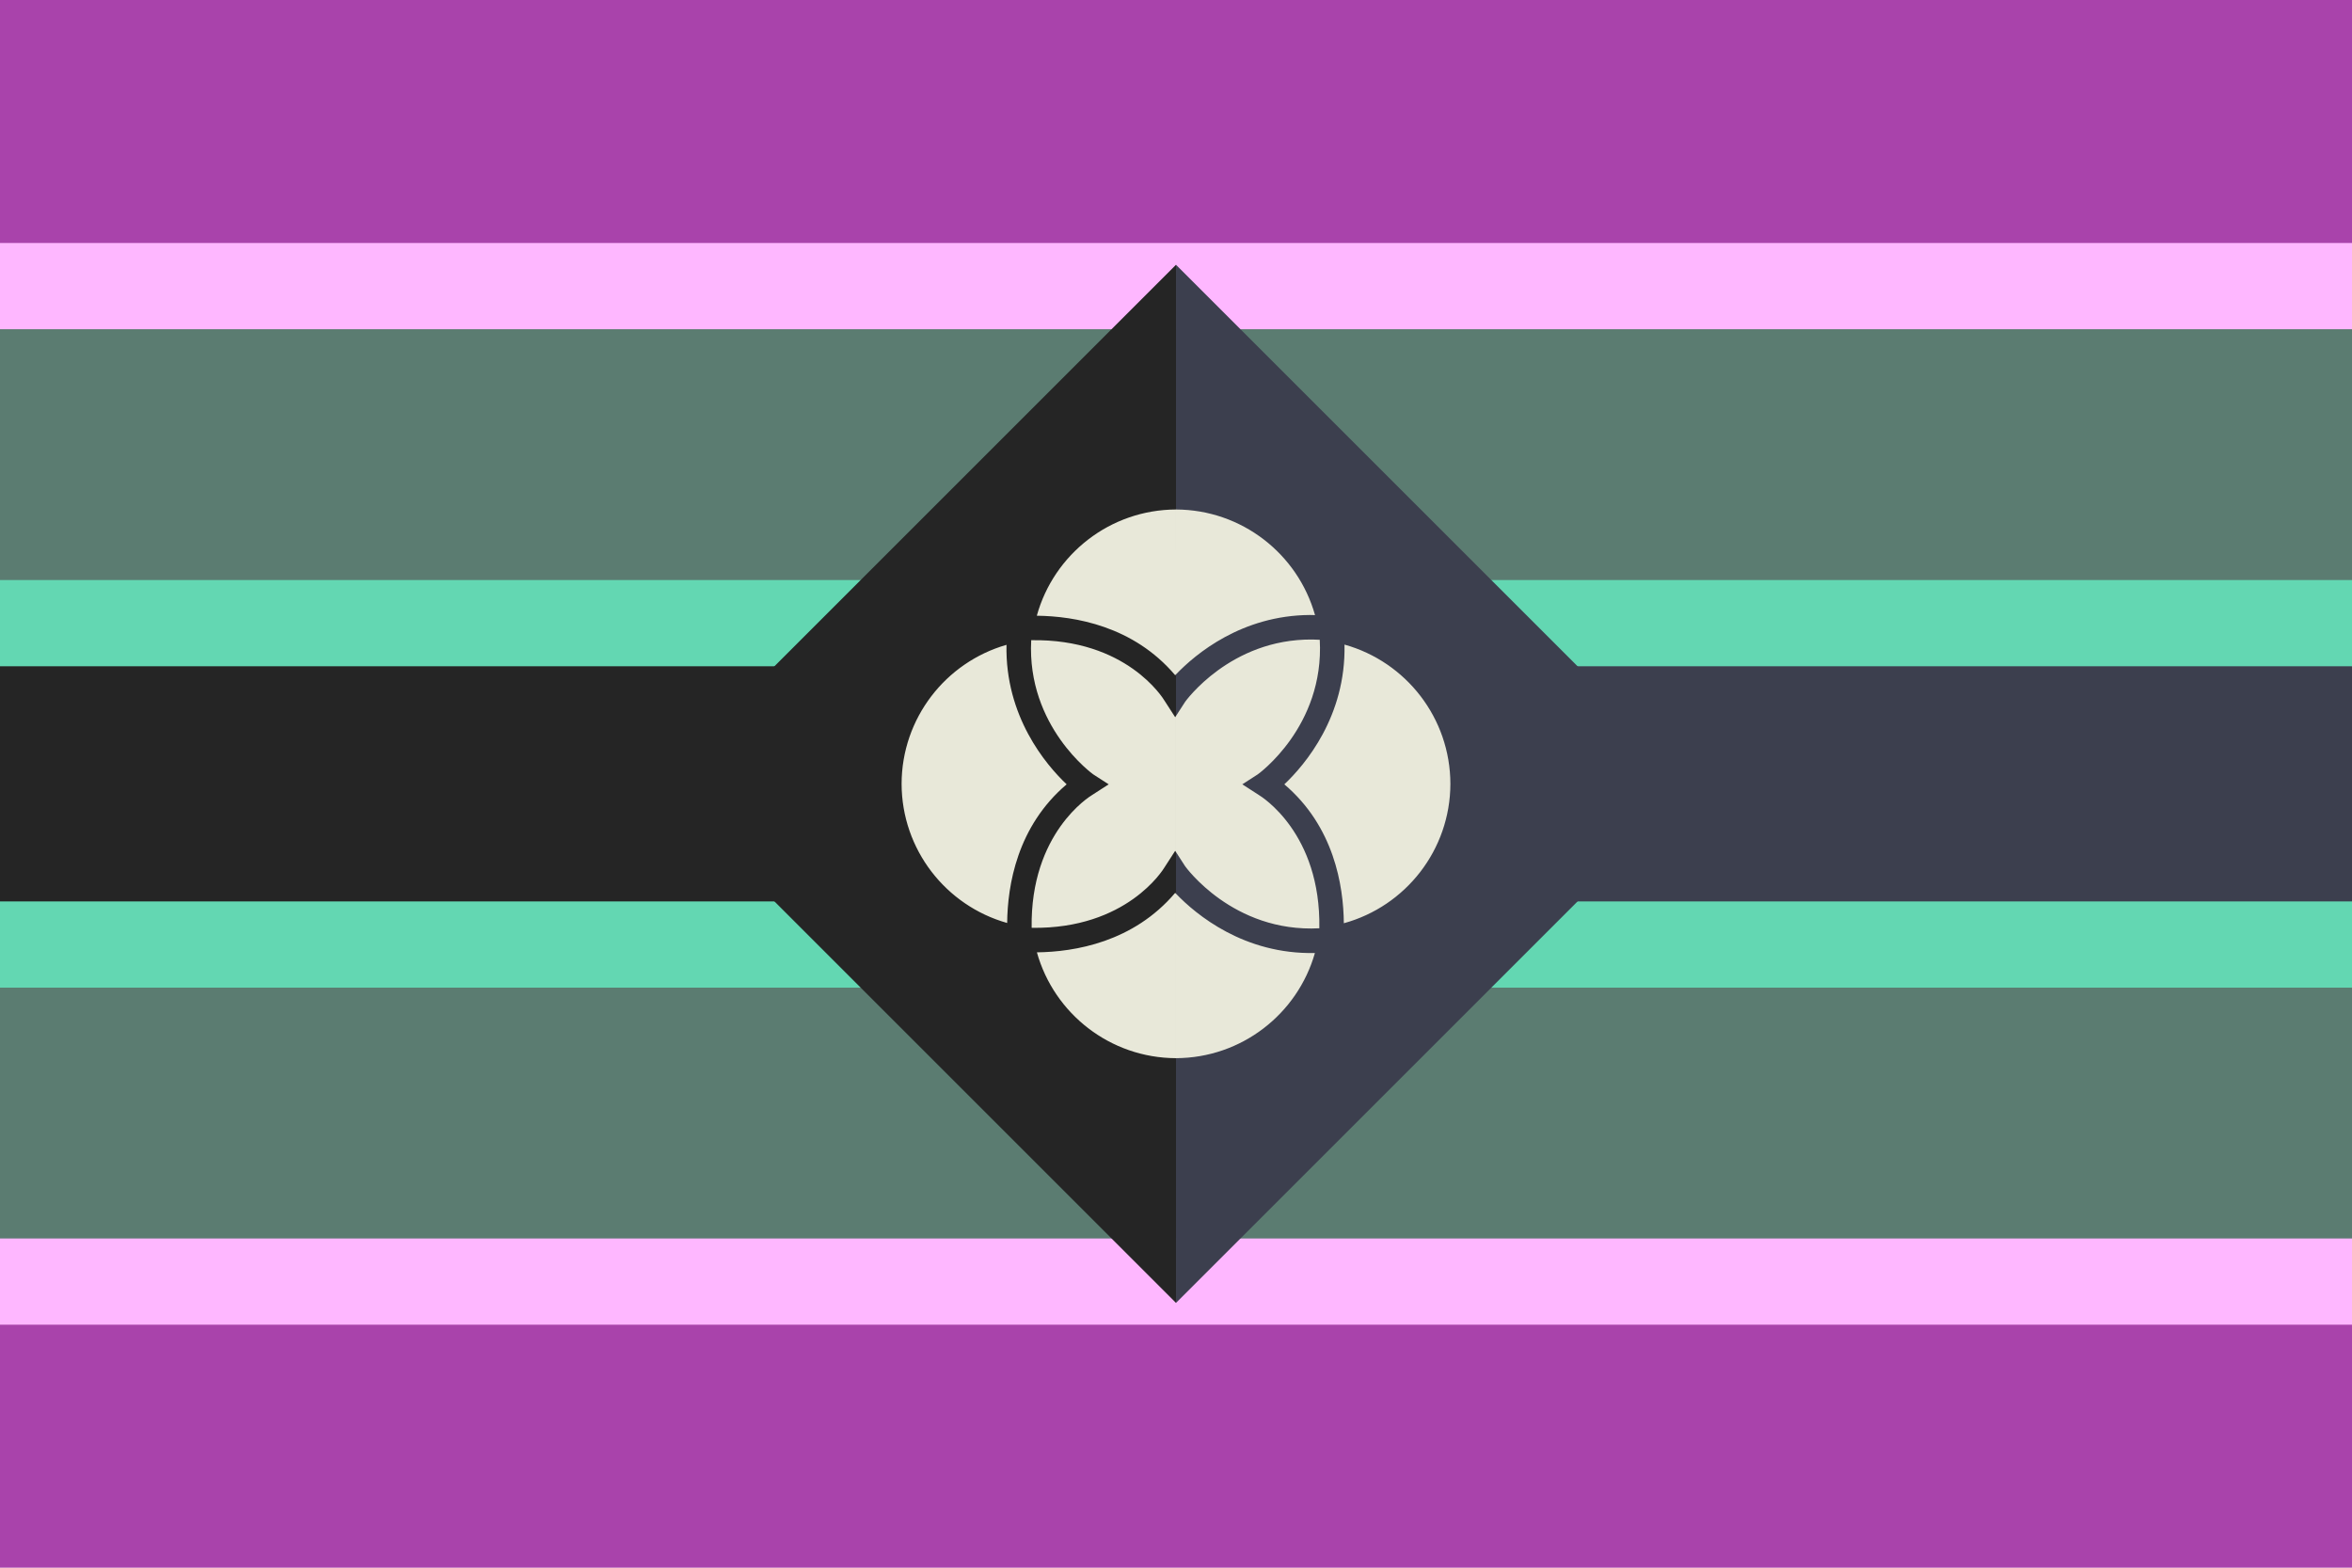
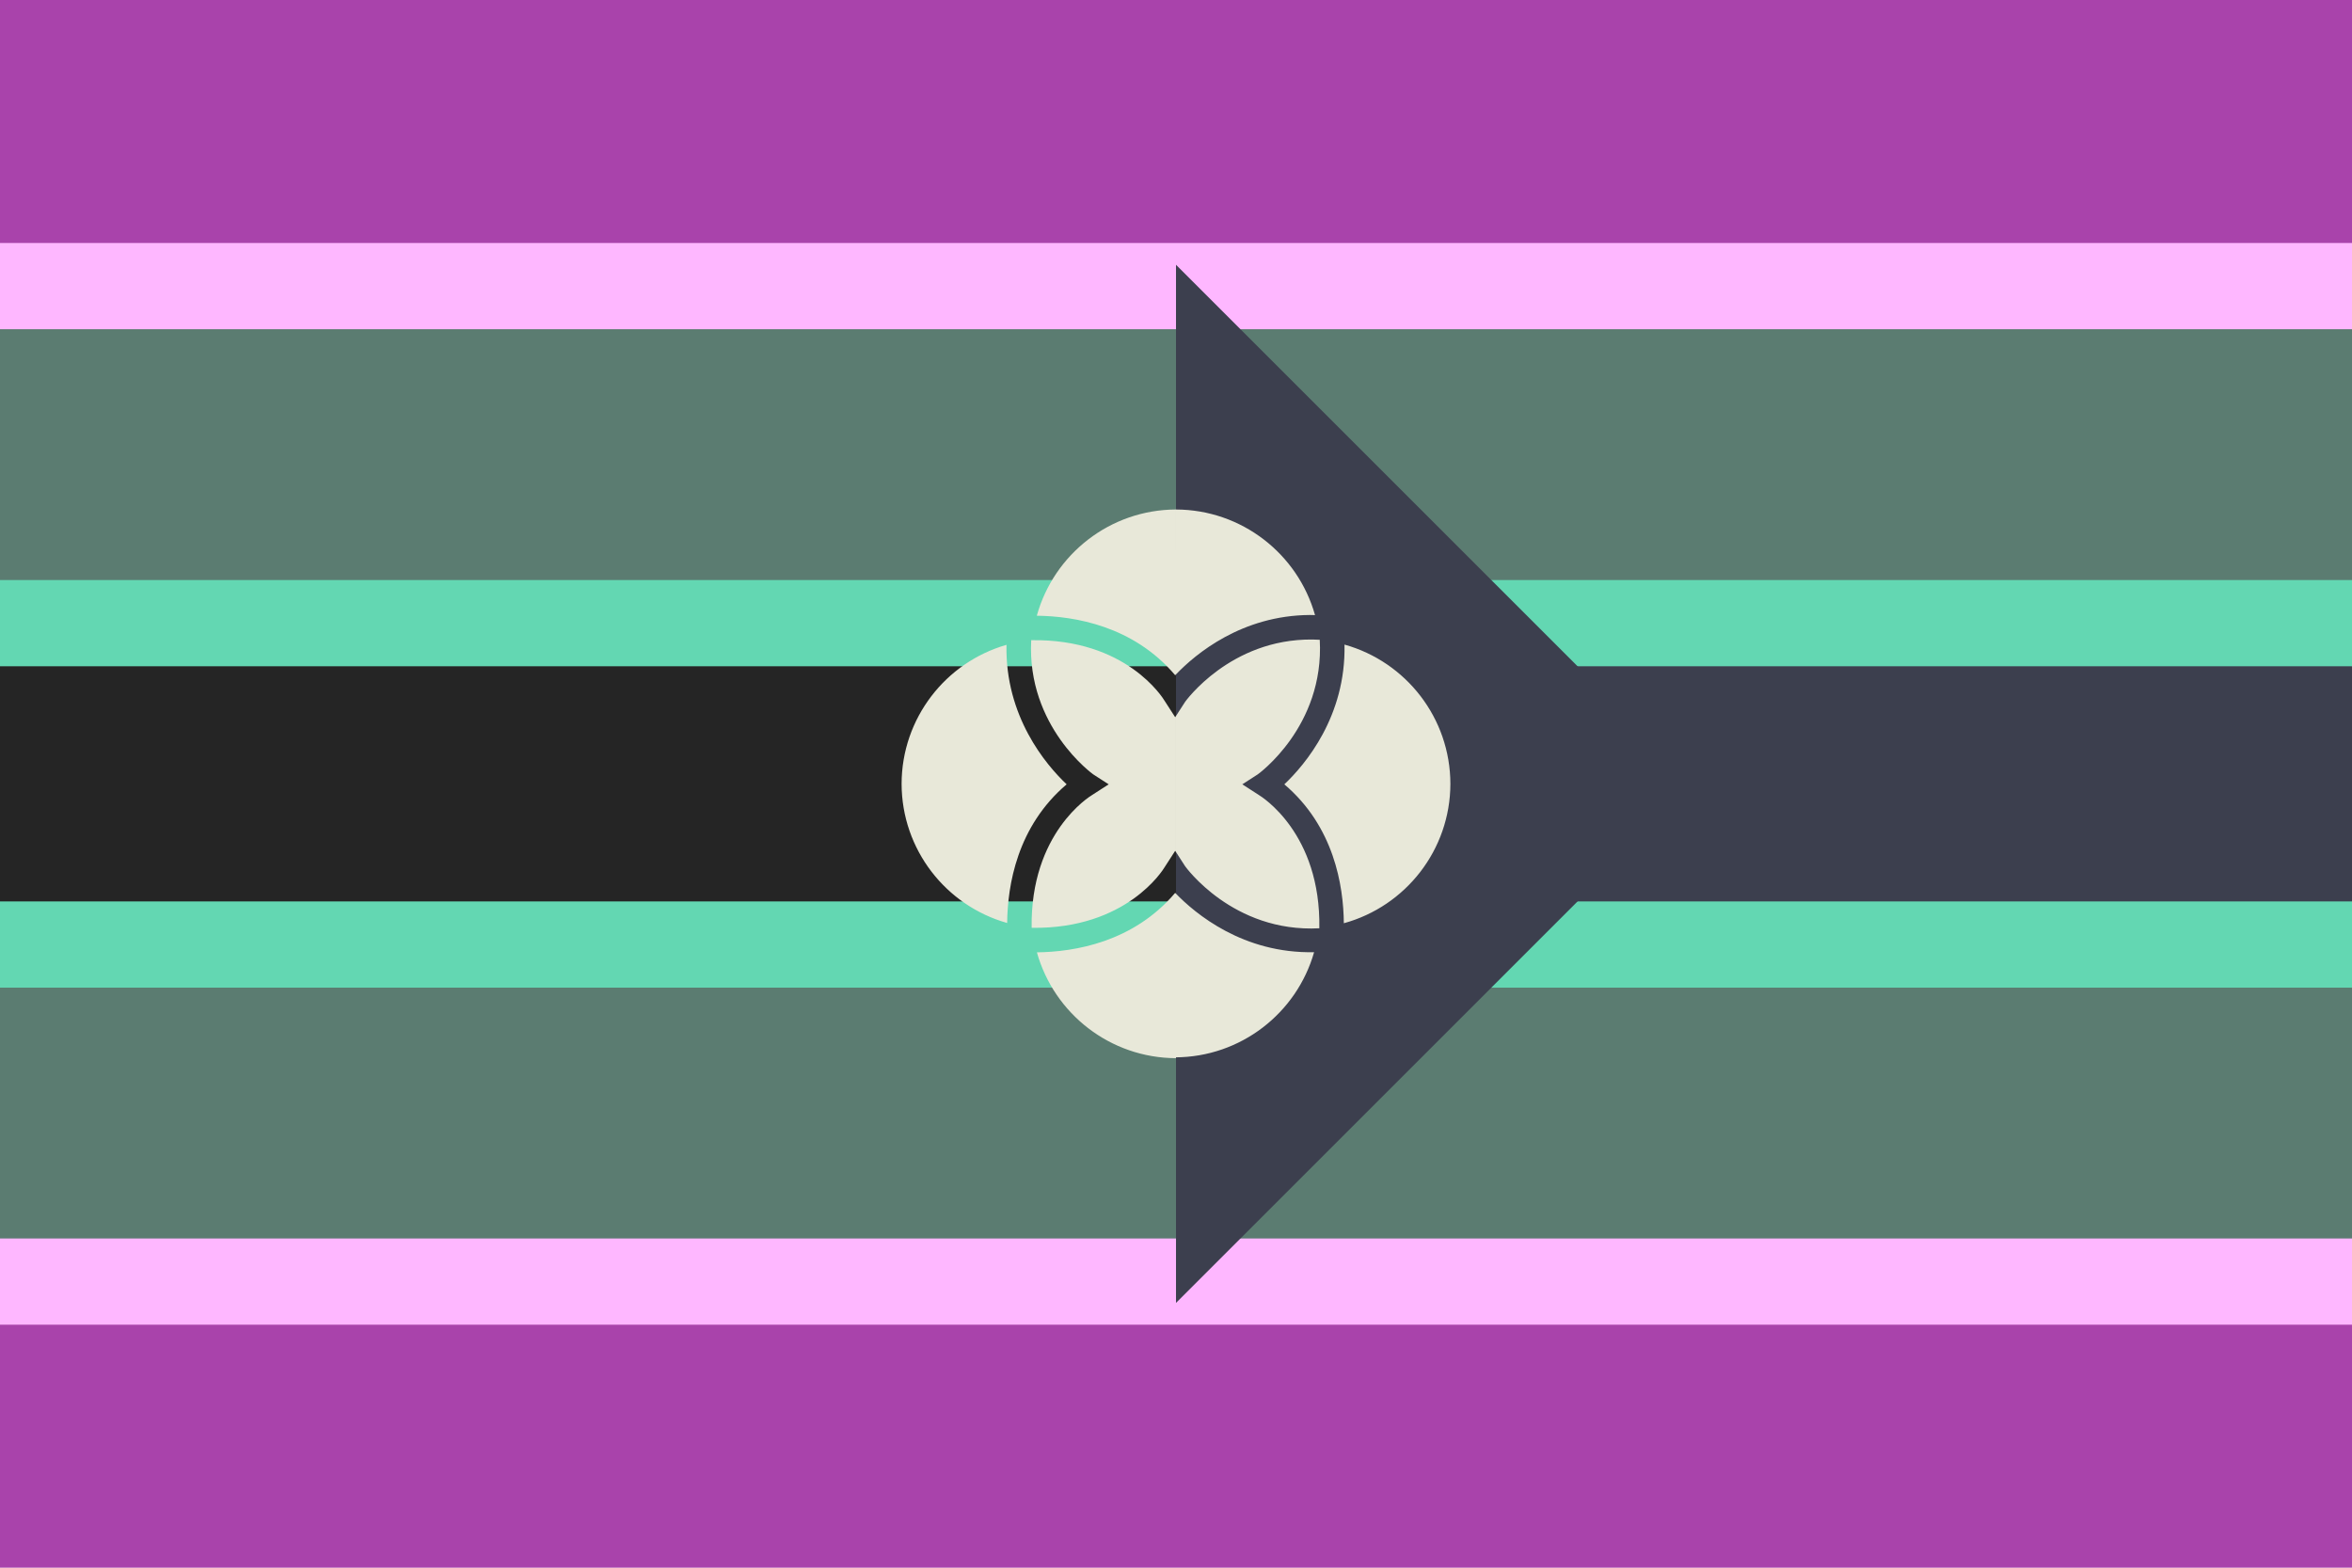
<svg xmlns="http://www.w3.org/2000/svg" xmlns:ns1="http://www.inkscape.org/namespaces/inkscape" xmlns:ns2="http://sodipodi.sourceforge.net/DTD/sodipodi-0.dtd" width="300mm" height="200mm" viewBox="0 0 300 200" version="1.1" id="svg1" xml:space="preserve" ns1:version="1.4 (86a8ad7, 2024-10-11)" ns2:docname="name-pluran.svg" ns1:export-filename="fictive.png" ns1:export-xdpi="96" ns1:export-ydpi="96">
  <ns2:namedview id="namedview1" pagecolor="#505050" bordercolor="#ffffff" borderopacity="1" ns1:showpageshadow="0" ns1:pageopacity="0" ns1:pagecheckerboard="1" ns1:deskcolor="#505050" ns1:document-units="mm" ns1:zoom="0.70710678" ns1:cx="511.94531" ns1:cy="460.32652" ns1:window-width="1920" ns1:window-height="1017" ns1:window-x="-8" ns1:window-y="-8" ns1:window-maximized="1" ns1:current-layer="layer2" />
  <defs id="defs1">
    <ns1:path-effect effect="mirror_symmetry" start_point="0,100" end_point="300,100" center_point="150,100" id="path-effect14" is_visible="true" lpeversion="1.2" lpesatellites="" mode="horizontal" discard_orig_path="false" fuse_paths="false" oposite_fuse="false" split_items="false" split_open="false" link_styles="false" />
    <ns1:path-effect effect="mirror_symmetry" start_point="150,0" end_point="150,200" center_point="150,100" id="path-effect13" is_visible="true" lpeversion="1.2" lpesatellites="" mode="vertical" discard_orig_path="false" fuse_paths="false" oposite_fuse="false" split_items="false" split_open="false" link_styles="false" />
  </defs>
  <g ns1:groupmode="layer" id="layer2" ns1:label="Flag" style="display:inline">
    <g id="g36" ns1:label="Lower" style="display:inline">
      <rect style="fill:#a943ab;fill-opacity:1;stroke-width:0.265" id="rect1" width="300" height="200" x="-5.5511151e-17" y="-1.110223e-16" ns1:label="Base" />
      <rect style="fill:#feb7ff;fill-opacity:1;stroke-width:0.265" id="rect3" width="300" height="138" x="-5.5511151e-17" y="31" ns1:label="Thin_Top" />
      <rect style="fill:#5b7c71;fill-opacity:1;stroke-width:0.243" id="rect4" width="300" height="116" x="-5.5511151e-17" y="42" ns1:label="Mid" />
      <rect style="fill:#63d7b2;fill-opacity:1;stroke-width:0.162" id="rect2" width="300.004" height="52" x="0" y="74" ns1:label="Thin_Lower" />
    </g>
    <g id="g45" ns1:label="Upper" style="display:inline">
      <rect style="fill:#a943ab;fill-opacity:1;stroke-width:0.187" id="rect36" width="300" height="100" x="-5.5511151e-17" y="-1.110223e-16" ns1:label="Base" />
      <rect style="fill:#feb7ff;fill-opacity:1;stroke-width:0.186" id="rect37" width="300" height="68.403" x="-5.5511151e-17" y="31" ns1:label="Thin_Top" />
      <rect style="fill:#5b7c71;fill-opacity:1;stroke-width:0.178" id="rect38" width="300" height="62.493" x="-5.5511151e-17" y="42" ns1:label="Mid" />
      <rect style="fill:#63d7b2;fill-opacity:1;stroke-width:0.115" id="rect39" width="300.004" height="26.182" x="0" y="74" ns1:label="Thin_Lower" />
      <rect style="fill:#3c3f4e;fill-opacity:1;stroke-width:0.087" id="rect40" width="150" height="30" x="150" y="85" ns1:label="Black_R" />
      <rect style="fill:#252525;fill-opacity:1;stroke-width:0.087" id="rect41" width="150" height="30" x="0" y="85" ns1:label="Black_L" />
      <rect style="display:none;fill:#3c3f4e;fill-opacity:1;stroke-width:0.122" id="rect42" width="93.65" height="93.65" x="-11.47" y="129.952" ns1:label="Black_Diamond" transform="rotate(-45)" />
      <path id="path42" style="fill:#3c3f4e;fill-opacity:1;stroke-width:0.122" ns1:label="Black_R_Diamond" d="m 82.181,129.952 -93.65,93.65 H 82.18 Z" transform="rotate(-45)" />
-       <path id="path43" style="display:inline;fill:#252525;fill-opacity:1;stroke-width:0.122" ns1:label="Black_L_Diamond" d="m 82.181,129.952 h -93.65 l 3.66e-4,93.65 z" transform="rotate(-45)" />
    </g>
-     <path id="path2" style="display:inline;fill:#e8e8d9;fill-opacity:1;stroke-width:1.646;stroke-linejoin:round;stroke-dasharray:none" d="m 149.999,65 c -8.406,0.028 -15.576,5.691 -17.753,13.552 4.842,0.057 12.308,1.297 17.651,7.588 0.029,-0.031 0.073,-0.07 0.103,-0.102 z m 5.2e-4,0 v 21.037 c 2.518,-2.632 8.407,-7.533 17.089,-7.579 0.212,-0.001 0.431,0.011 0.645,0.015 C 165.531,70.653 158.378,65.028 150,65 Z m 17.392,16.588 c -10.493,-0.103 -16.224,7.943 -16.224,7.943 l -1.168,1.81 v 8.657 8.708 l 1.168,1.809 c 0,0 6.057,8.496 17.114,7.911 0.21,-12.139 -7.401,-16.815 -7.725,-17.009 l -2.1,-1.355 1.97,-1.271 c 0,0 8.526,-6.077 7.909,-17.169 -0.319,-0.018 -0.634,-0.031 -0.945,-0.034 z m -35.86,0.089 c -0.585,11.057 7.911,17.114 7.911,17.114 l 1.97,1.271 -2.1,1.355 c -0.323,0.193 -7.905,4.853 -7.725,16.939 0.022,0.002 0.044,0.008 0.067,0.01 1.1e-4,0.001 4.1e-4,0.002 5.2e-4,0.003 12.046,0.156 16.693,-7.402 16.885,-7.725 l 1.355,-2.099 0.103,0.159 v -8.707 -8.656 l -0.103,0.159 -1.355,-2.1 c -0.193,-0.324 -4.87,-7.935 -17.009,-7.725 z m 39.96,0.557 c 0.2,9.136 -5.003,15.304 -7.673,17.829 6.321,5.369 7.543,12.881 7.589,17.721 7.888,-2.166 13.573,-9.356 13.591,-17.785 -0.018,-8.4 -5.663,-15.571 -13.507,-17.765 z m -43.114,0.032 C 120.601,84.5 115.018,91.644 115,99.998 c 0.018,8.384 5.642,15.546 13.464,17.754 0.051,-4.841 1.28,-12.333 7.588,-17.69 -2.667,-2.522 -7.861,-8.679 -7.673,-17.797 z m 21.518,31.642 c -5.338,6.286 -12.795,7.529 -17.638,7.588 2.194,7.834 9.353,13.474 17.741,13.502 v -20.984 c -0.032,-0.034 -0.072,-0.072 -0.103,-0.105 z m 0.103,0.105 v 20.984 c 8.358,-0.028 15.499,-5.626 17.72,-13.416 -9.019,0.195 -15.138,-4.871 -17.72,-7.567 z" ns1:label="Symbol" />
+     <path id="path2" style="display:inline;fill:#e8e8d9;fill-opacity:1;stroke-width:1.646;stroke-linejoin:round;stroke-dasharray:none" d="m 149.999,65 c -8.406,0.028 -15.576,5.691 -17.753,13.552 4.842,0.057 12.308,1.297 17.651,7.588 0.029,-0.031 0.073,-0.07 0.103,-0.102 z m 5.2e-4,0 v 21.037 c 2.518,-2.632 8.407,-7.533 17.089,-7.579 0.212,-0.001 0.431,0.011 0.645,0.015 C 165.531,70.653 158.378,65.028 150,65 Z m 17.392,16.588 c -10.493,-0.103 -16.224,7.943 -16.224,7.943 l -1.168,1.81 v 8.657 8.708 l 1.168,1.809 c 0,0 6.057,8.496 17.114,7.911 0.21,-12.139 -7.401,-16.815 -7.725,-17.009 l -2.1,-1.355 1.97,-1.271 c 0,0 8.526,-6.077 7.909,-17.169 -0.319,-0.018 -0.634,-0.031 -0.945,-0.034 z m -35.86,0.089 c -0.585,11.057 7.911,17.114 7.911,17.114 l 1.97,1.271 -2.1,1.355 c -0.323,0.193 -7.905,4.853 -7.725,16.939 0.022,0.002 0.044,0.008 0.067,0.01 1.1e-4,0.001 4.1e-4,0.002 5.2e-4,0.003 12.046,0.156 16.693,-7.402 16.885,-7.725 l 1.355,-2.099 0.103,0.159 v -8.707 -8.656 l -0.103,0.159 -1.355,-2.1 c -0.193,-0.324 -4.87,-7.935 -17.009,-7.725 z m 39.96,0.557 c 0.2,9.136 -5.003,15.304 -7.673,17.829 6.321,5.369 7.543,12.881 7.589,17.721 7.888,-2.166 13.573,-9.356 13.591,-17.785 -0.018,-8.4 -5.663,-15.571 -13.507,-17.765 z m -43.114,0.032 C 120.601,84.5 115.018,91.644 115,99.998 c 0.018,8.384 5.642,15.546 13.464,17.754 0.051,-4.841 1.28,-12.333 7.588,-17.69 -2.667,-2.522 -7.861,-8.679 -7.673,-17.797 z m 21.518,31.642 c -5.338,6.286 -12.795,7.529 -17.638,7.588 2.194,7.834 9.353,13.474 17.741,13.502 v -20.984 c -0.032,-0.034 -0.072,-0.072 -0.103,-0.105 z v 20.984 c 8.358,-0.028 15.499,-5.626 17.72,-13.416 -9.019,0.195 -15.138,-4.871 -17.72,-7.567 z" ns1:label="Symbol" />
  </g>
</svg>